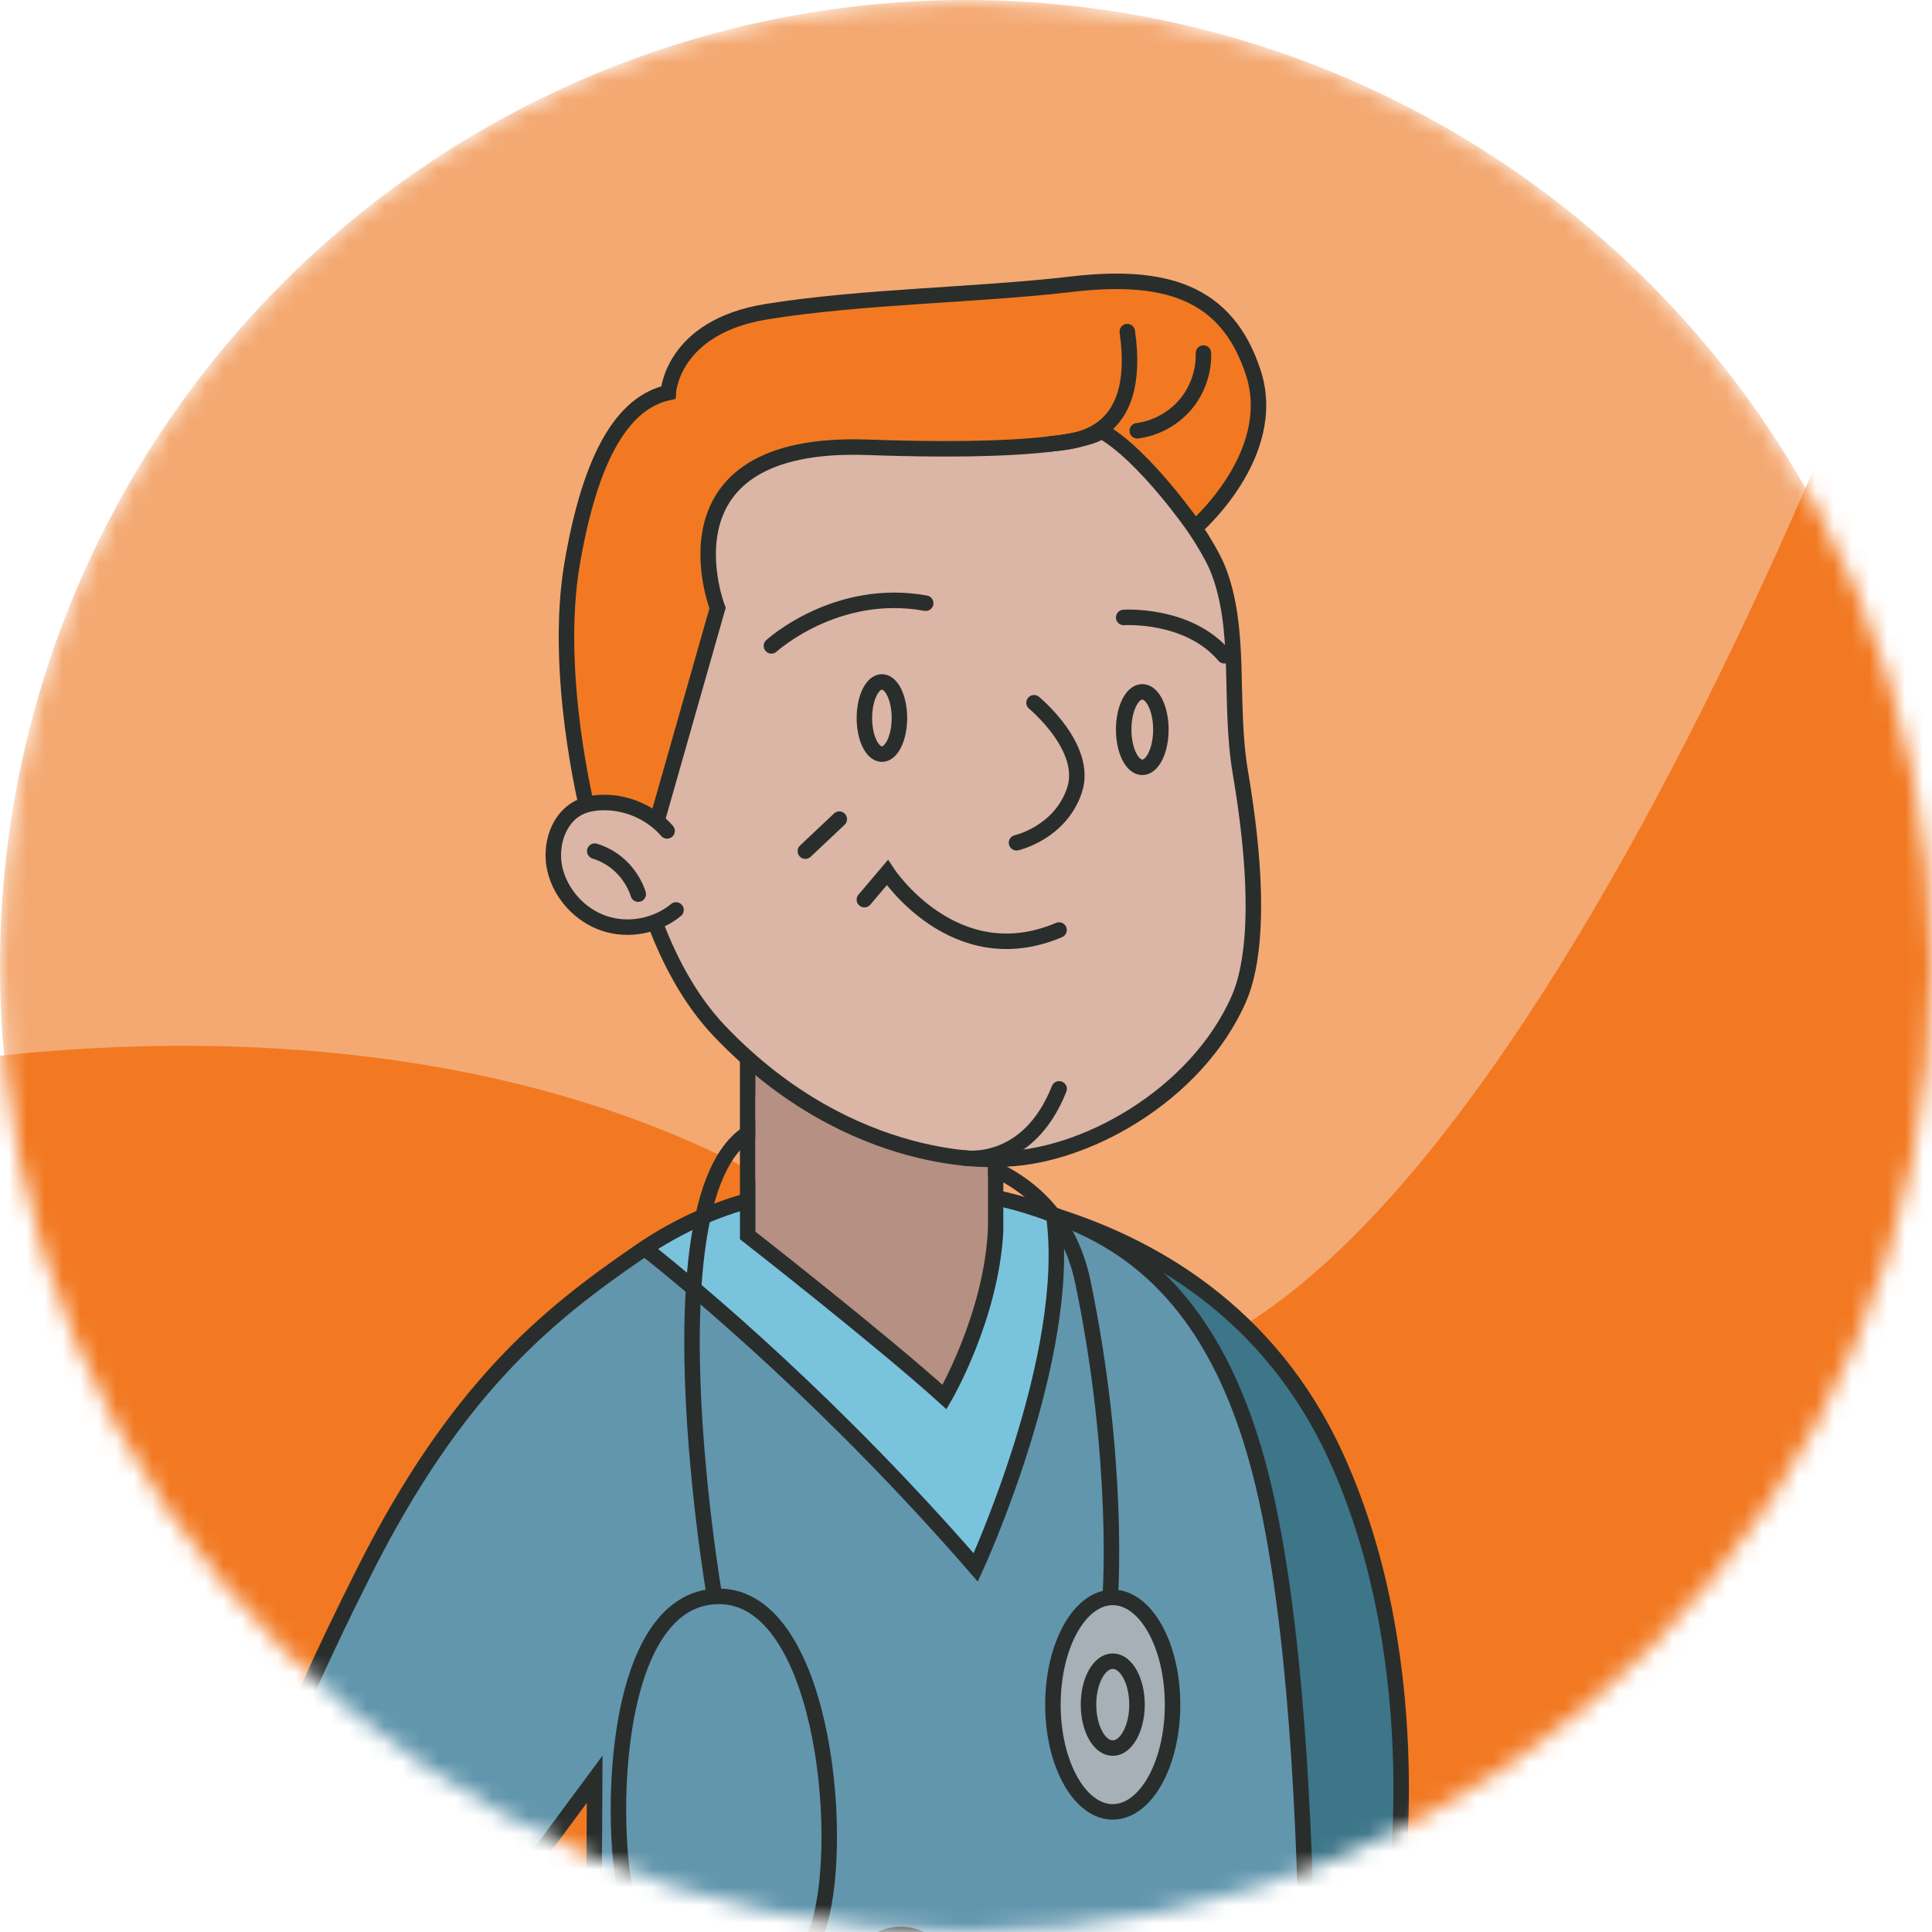
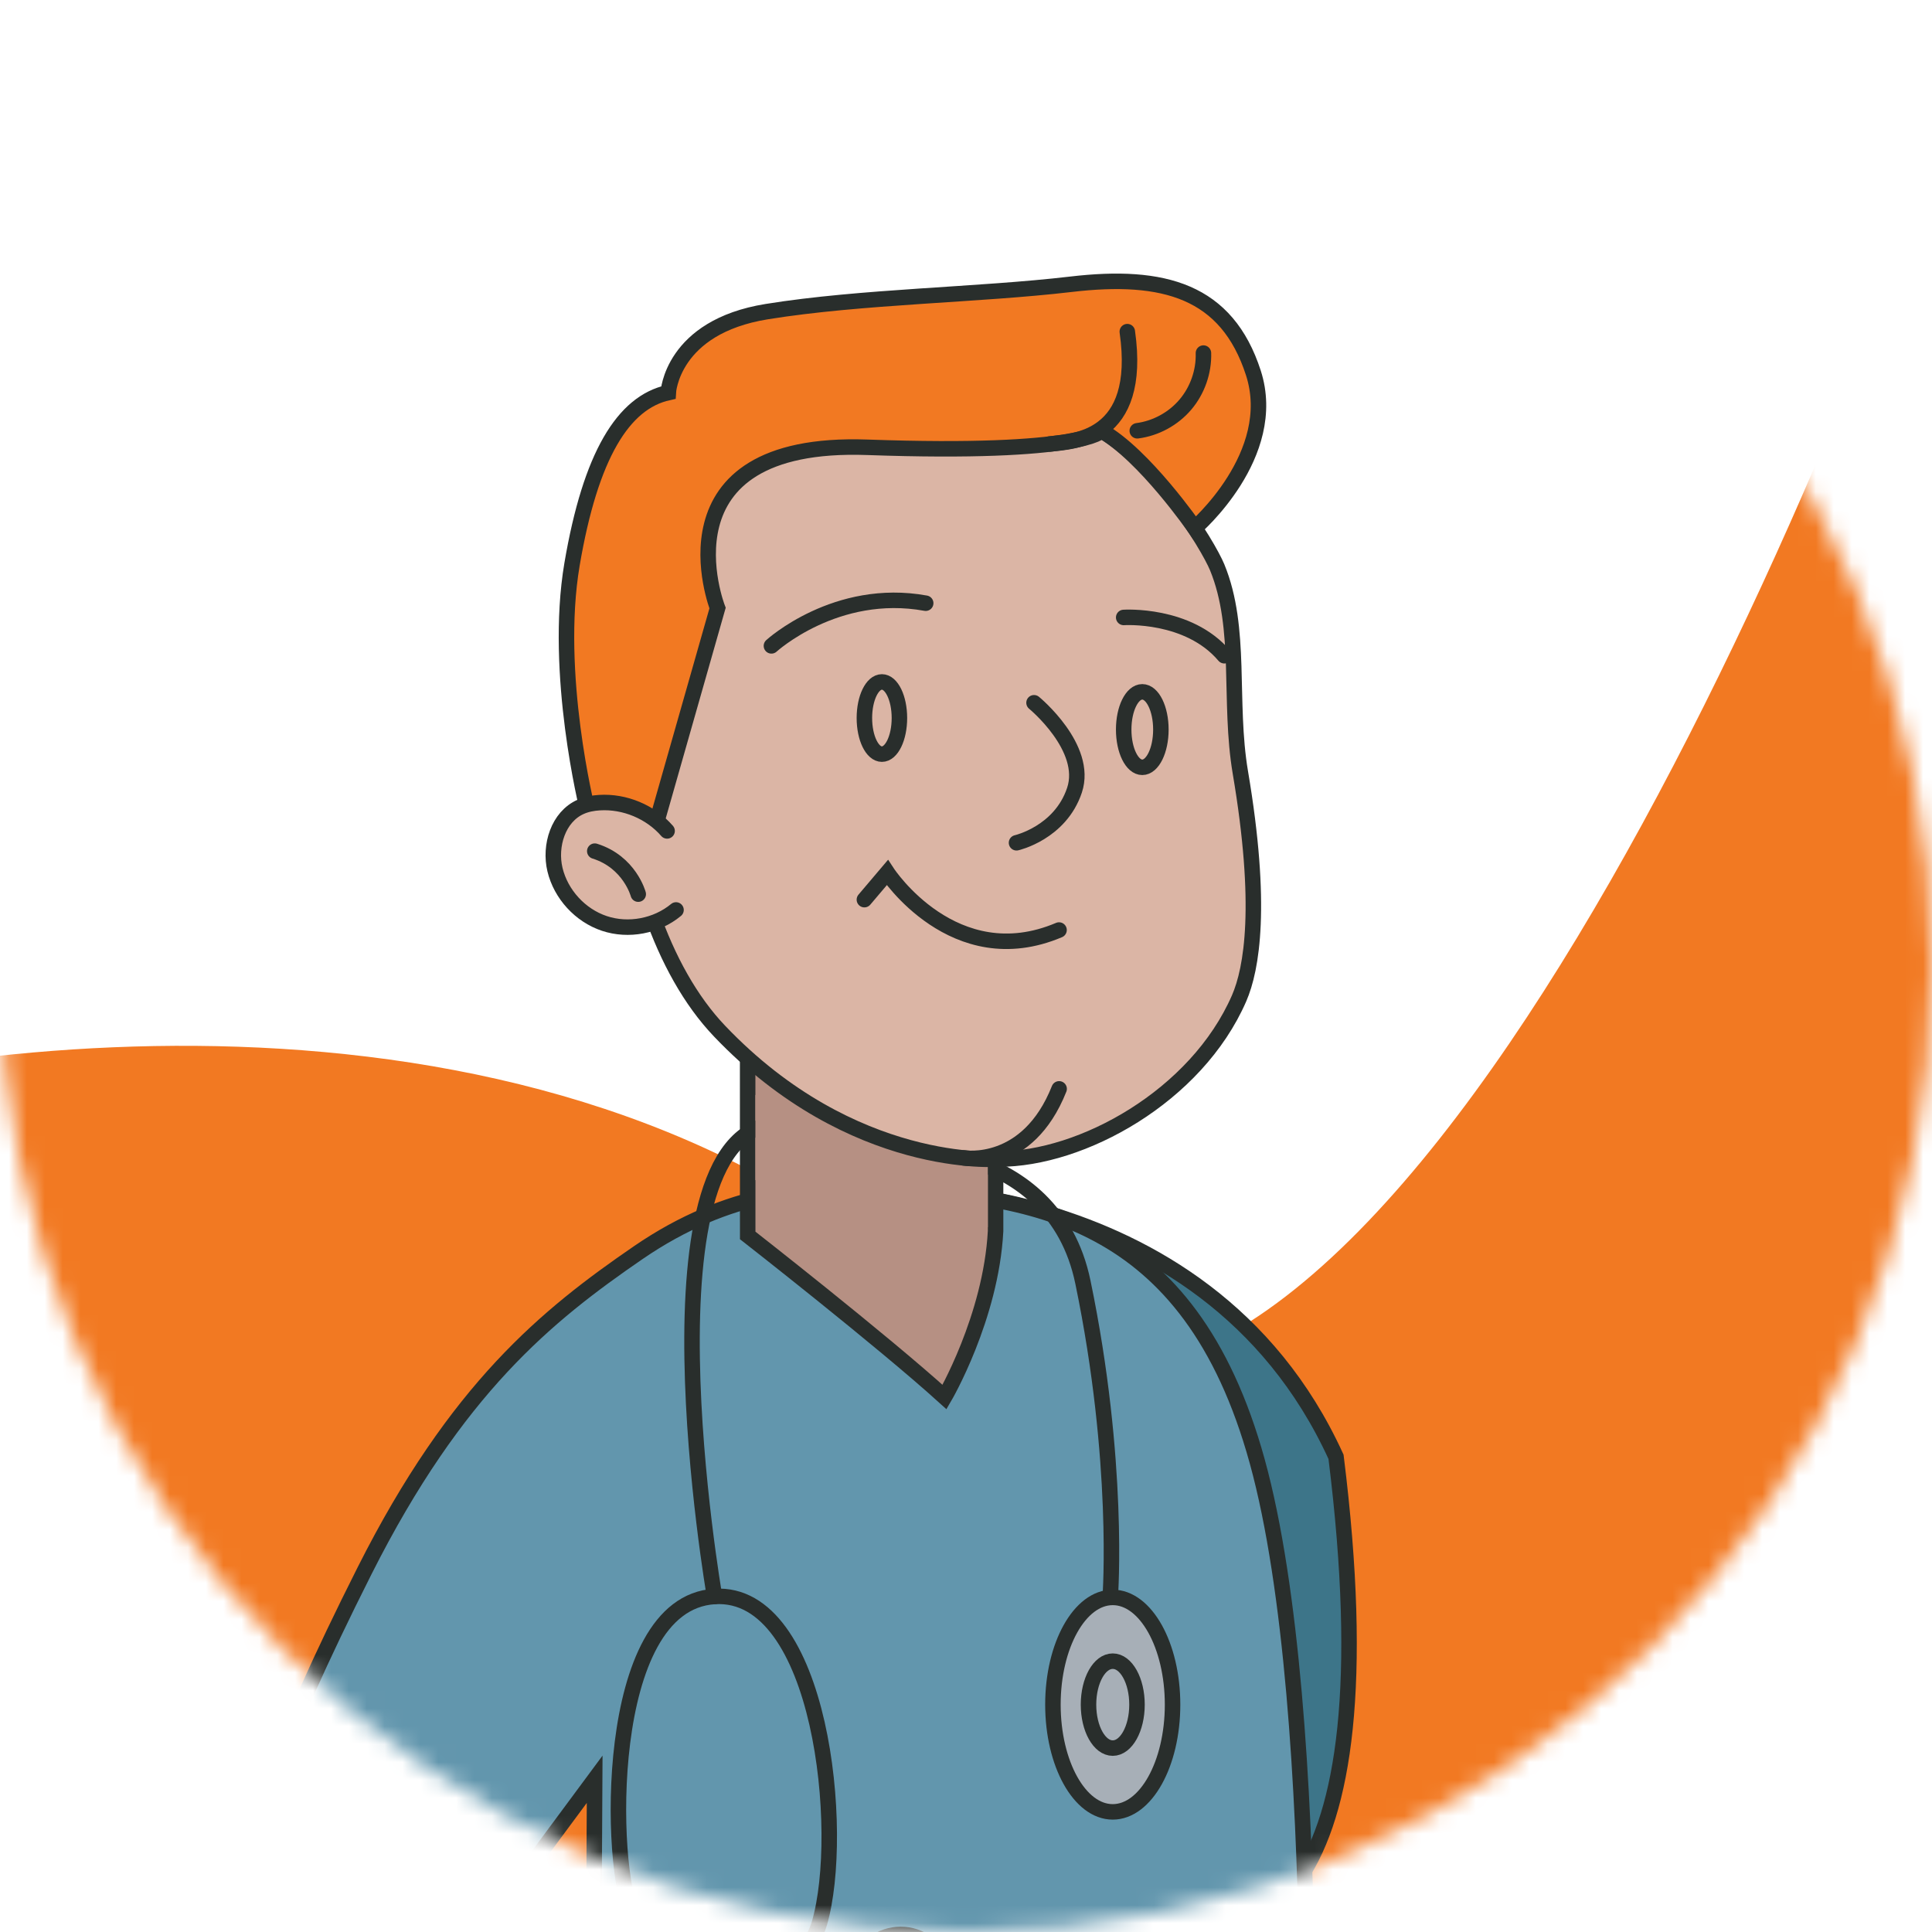
<svg xmlns="http://www.w3.org/2000/svg" width="108" height="108" viewBox="0 0 108 108" fill="none">
  <mask id="mask0_1997_40478" style="mask-type:alpha" maskUnits="userSpaceOnUse" x="0" y="0" width="108" height="108">
    <circle cx="54" cy="54" r="54" fill="#F2C341" />
  </mask>
  <g mask="url(#mask0_1997_40478)">
-     <circle cx="54" cy="54" r="54" fill="#F4A972" />
    <path d="M52.32 72.754C31.852 53.581 -1.954 57.76 -16.298 62.247L-33.078 68.749L0.69 115.492L65.059 137.724L138.201 52.554L108.801 7.121C98.502 36.987 72.787 91.927 52.32 72.754Z" fill="#F27922" />
-     <path d="M76.51 107.696L76.93 135.252C76.93 135.252 78.888 139.042 78.949 140.207C79.009 141.373 79.377 149.563 79.681 150.235C79.984 150.906 78.212 151.582 77.233 149.867L77.173 153.535C77.173 153.535 74.972 156.775 72.525 157.325C70.078 157.875 69.225 157.325 69.225 157.325L64.698 116.172L63.416 102.779C63.416 102.779 67.514 98.561 72.529 99.843C76.705 100.912 76.514 107.691 76.514 107.691L76.51 107.696Z" fill="#B69083" stroke="#292E2C" stroke-width="0.866" stroke-miterlimit="10" stroke-linecap="round" />
    <path d="M18.996 97.504C18.996 97.504 13.287 105.413 13.287 110.303C13.287 115.193 15.163 116.419 18.589 119.841C22.015 123.267 37.504 137.778 37.504 137.778C37.504 137.778 39.804 137.778 45.578 129.136C45.578 129.136 42.971 124.489 40.523 123.757C38.076 123.025 35.213 123.025 34.689 122.696C34.165 122.366 24.705 110.793 24.705 110.793L29.435 102.048C29.435 102.048 30.167 97.911 26.009 95.953C21.85 93.995 18.996 97.504 18.996 97.504Z" fill="#DBB5A5" stroke="#292E2C" stroke-width="0.866" stroke-miterlimit="10" stroke-linecap="round" />
-     <path d="M47.882 66.413C47.882 66.413 67.235 65.113 74.685 81.439C80.113 93.333 77.865 106.959 77.865 106.959C77.865 106.959 69.999 109.771 63.229 107.735C63.229 107.735 52.08 92.323 50.447 87.923C48.818 83.522 42.62 67.53 47.878 66.413H47.882Z" fill="#3D7589" stroke="#292E2C" stroke-width="0.866" stroke-miterlimit="10" stroke-linecap="round" />
+     <path d="M47.882 66.413C47.882 66.413 67.235 65.113 74.685 81.439C77.865 106.959 69.999 109.771 63.229 107.735C63.229 107.735 52.08 92.323 50.447 87.923C48.818 83.522 42.62 67.53 47.878 66.413H47.882Z" fill="#3D7589" stroke="#292E2C" stroke-width="0.866" stroke-miterlimit="10" stroke-linecap="round" />
    <path d="M48.753 66.439C45.365 66.313 40.778 66.521 35.676 70.025C30.573 73.529 25.519 77.61 20.382 87.802C15.245 97.993 14.266 102.048 14.266 102.048C14.266 102.048 18.259 105.409 27.147 107.696L33.242 99.462L33.099 125.225C33.099 125.225 39.215 124.082 44.43 125.715C49.649 127.343 56.008 130.362 63.02 129.791C70.033 129.219 72.888 126.286 72.888 126.286C72.888 126.286 74.191 95.875 70.28 81.69C66.477 67.903 57.563 66.768 48.753 66.443V66.439Z" fill="#6296AD" stroke="#292E2C" stroke-width="0.866" stroke-miterlimit="10" stroke-linecap="round" />
-     <path d="M36.049 69.783C39.202 72.286 46.648 78.536 54.544 87.62C54.544 87.62 60.019 75.744 58.901 67.917C55.003 66.434 52.803 66.586 48.753 66.434C45.448 66.313 41 66.517 36.049 69.778V69.783Z" fill="#7AC3DD" stroke="#292E2C" stroke-width="0.866" stroke-miterlimit="10" stroke-linecap="round" />
    <path d="M41.793 56.933C41.793 59.596 41.797 69.062 41.797 69.062C41.797 69.062 49.297 74.922 52.8 78.096C52.8 78.096 55.398 73.659 55.654 68.816V61.093C55.654 61.093 55.654 54.217 50.843 51.774C47.66 50.156 41.789 52.323 41.793 56.933Z" fill="#B69083" stroke="#292E2C" stroke-width="0.866" stroke-miterlimit="10" stroke-linecap="round" />
    <path d="M21.201 107.614C19.295 106.518 16.593 106.366 16.593 111.256C16.593 116.146 16.103 114.968 19.529 118.394C22.955 121.821 37.388 136.188 37.388 136.188C37.388 136.188 43.434 130.769 45.579 129.136C45.579 129.136 42.971 124.489 40.524 123.757C38.077 123.025 35.213 123.025 34.689 122.696C34.165 122.366 22.951 116.571 22.951 116.571C22.951 116.571 22.327 108.263 21.201 107.614Z" fill="#DBB5A5" />
    <path d="M39.944 89.244C39.944 89.244 35.357 62.666 43.686 62.826" stroke="#292E2C" stroke-width="0.866" stroke-miterlimit="10" stroke-linecap="round" />
    <path d="M49.633 64.16C49.633 64.16 58.863 63.601 60.535 71.671C62.619 81.711 62.064 89.244 62.064 89.244" stroke="#292E2C" stroke-width="0.866" stroke-miterlimit="10" stroke-linecap="round" />
    <path d="M62.203 101.285C64.05 101.285 65.547 98.601 65.547 95.29C65.547 91.98 64.05 89.296 62.203 89.296C60.356 89.296 58.859 91.98 58.859 95.29C58.859 98.601 60.356 101.285 62.203 101.285Z" fill="#A7AFB7" stroke="#292E2C" stroke-width="0.866" stroke-miterlimit="10" stroke-linecap="round" />
    <path d="M62.203 97.72C62.952 97.72 63.559 96.632 63.559 95.29C63.559 93.948 62.952 92.86 62.203 92.86C61.455 92.86 60.848 93.948 60.848 95.29C60.848 96.632 61.455 97.72 62.203 97.72Z" stroke="#292E2C" stroke-width="0.866" stroke-miterlimit="10" stroke-linecap="round" />
    <path d="M34.688 111.256C34.688 111.256 44.33 112.56 45.807 107.505C47.284 102.45 45.924 88.876 39.947 89.244C33.614 89.634 34.077 104.655 35.359 107.038C36.642 109.424 37.807 111.625 48.324 109.974" stroke="#292E2C" stroke-width="0.866" stroke-miterlimit="10" stroke-linecap="round" />
    <path d="M50.347 111.256C51.467 111.256 52.374 110.558 52.374 109.697C52.374 108.836 51.467 108.137 50.347 108.137C49.228 108.137 48.32 108.836 48.32 109.697C48.32 110.558 49.228 111.256 50.347 111.256Z" fill="#292E2C" stroke="#292E2C" stroke-width="0.866" stroke-miterlimit="10" stroke-linecap="round" />
    <path d="M45.259 65.968H42.227V61.204L45.259 62.717V65.968Z" fill="#B69083" />
    <path d="M55.219 68.6L46.557 69.433V61.204H55.219V68.6Z" fill="#B69083" />
    <path d="M55.814 64.793C55.814 64.793 47.679 65.464 40.221 57.637C33.723 50.819 32.883 34.308 38.033 27.261C43.17 20.226 54.237 20.742 60.474 23.471C64.39 25.182 67.552 30.522 68.041 31.713C69.449 35.14 68.665 39.203 69.337 43.179C70.597 50.616 69.982 54.155 69.267 55.805C66.881 61.284 60.462 64.81 55.814 64.793Z" fill="#DBB5A5" stroke="#292E2C" stroke-width="0.866" stroke-miterlimit="10" stroke-linecap="round" />
    <path d="M36.751 45.791L32.835 45.24C32.835 45.24 30.938 37.656 31.977 31.544C33.017 25.428 34.853 22.496 37.357 21.946C37.357 21.946 37.539 18.277 42.862 17.42C48.181 16.562 54.666 16.501 59.863 15.891C65.061 15.28 68.582 16.259 70.064 20.846C71.545 25.433 66.789 29.517 66.789 29.517C66.789 29.517 63.961 25.428 61.574 24.086C61.574 24.086 60.535 25.433 48.489 25.004C36.443 24.575 40.112 33.992 40.112 33.992L36.751 45.795V45.791Z" fill="#F27922" stroke="#292E2C" stroke-width="0.866" stroke-miterlimit="10" stroke-linecap="round" />
    <path d="M35.123 45.011C33.979 44.729 33.143 44.699 32.329 45.158C29.453 46.787 31.25 51.907 34.98 51.989C36.799 52.028 38.051 51.192 38.345 49.42C38.709 47.259 36.924 45.457 35.118 45.011H35.123Z" fill="#DBB5A5" />
    <path d="M35.678 49.983C35.678 49.983 35.202 48.19 33.248 47.579" stroke="#292E2C" stroke-width="0.866" stroke-miterlimit="10" stroke-linecap="round" />
    <path d="M43.123 36.105C43.123 36.105 46.731 32.805 51.747 33.719" stroke="#292E2C" stroke-width="0.866" stroke-miterlimit="10" stroke-linecap="round" />
    <path d="M62.815 34.516C62.815 34.516 66.422 34.273 68.441 36.656" stroke="#292E2C" stroke-width="0.866" stroke-miterlimit="10" stroke-linecap="round" />
    <path d="M49.299 42.157C49.84 42.157 50.278 41.253 50.278 40.138C50.278 39.023 49.84 38.12 49.299 38.12C48.759 38.12 48.32 39.023 48.32 40.138C48.32 41.253 48.759 42.157 49.299 42.157Z" stroke="#292E2C" stroke-width="0.866" stroke-miterlimit="10" stroke-linecap="round" />
    <path d="M63.854 42.893C64.428 42.893 64.894 41.948 64.894 40.783C64.894 39.618 64.428 38.674 63.854 38.674C63.28 38.674 62.815 39.618 62.815 40.783C62.815 41.948 63.28 42.893 63.854 42.893Z" stroke="#292E2C" stroke-width="0.866" stroke-miterlimit="10" stroke-linecap="round" />
    <path d="M57.803 39.285C57.803 39.285 60.861 41.793 60.064 44.175C59.267 46.562 56.824 47.112 56.824 47.112" stroke="#292E2C" stroke-width="0.866" stroke-miterlimit="10" stroke-linecap="round" />
    <path d="M53.883 64.728C53.883 64.728 57.435 65.33 59.206 60.868" stroke="#292E2C" stroke-width="0.866" stroke-miterlimit="10" stroke-linecap="round" />
-     <path d="M46.917 45.791L45.02 47.579" stroke="#292E2C" stroke-width="0.866" stroke-miterlimit="10" stroke-linecap="round" />
    <path d="M48.32 50.291L49.602 48.779C49.602 48.779 53.332 54.479 59.201 51.989" stroke="#292E2C" stroke-width="0.866" stroke-miterlimit="10" stroke-linecap="round" />
    <path d="M58.685 24.819C59.985 24.675 63.883 24.603 63.017 18.539" stroke="#292E2C" stroke-width="0.866" stroke-miterlimit="10" stroke-linecap="round" />
    <path d="M63.574 24.081C64.609 23.947 65.584 23.415 66.26 22.622C66.935 21.829 67.304 20.781 67.273 19.737" stroke="#292E2C" stroke-width="0.866" stroke-miterlimit="10" stroke-linecap="round" />
    <path d="M37.291 46.449C36.364 45.383 34.926 44.782 33.514 44.868C33.155 44.89 32.791 44.955 32.462 45.102C31.206 45.656 30.703 47.276 31.024 48.615C31.357 49.996 32.436 51.17 33.783 51.621C35.13 52.071 36.698 51.772 37.79 50.867" stroke="#292E2C" stroke-width="0.866" stroke-miterlimit="10" stroke-linecap="round" />
  </g>
</svg>